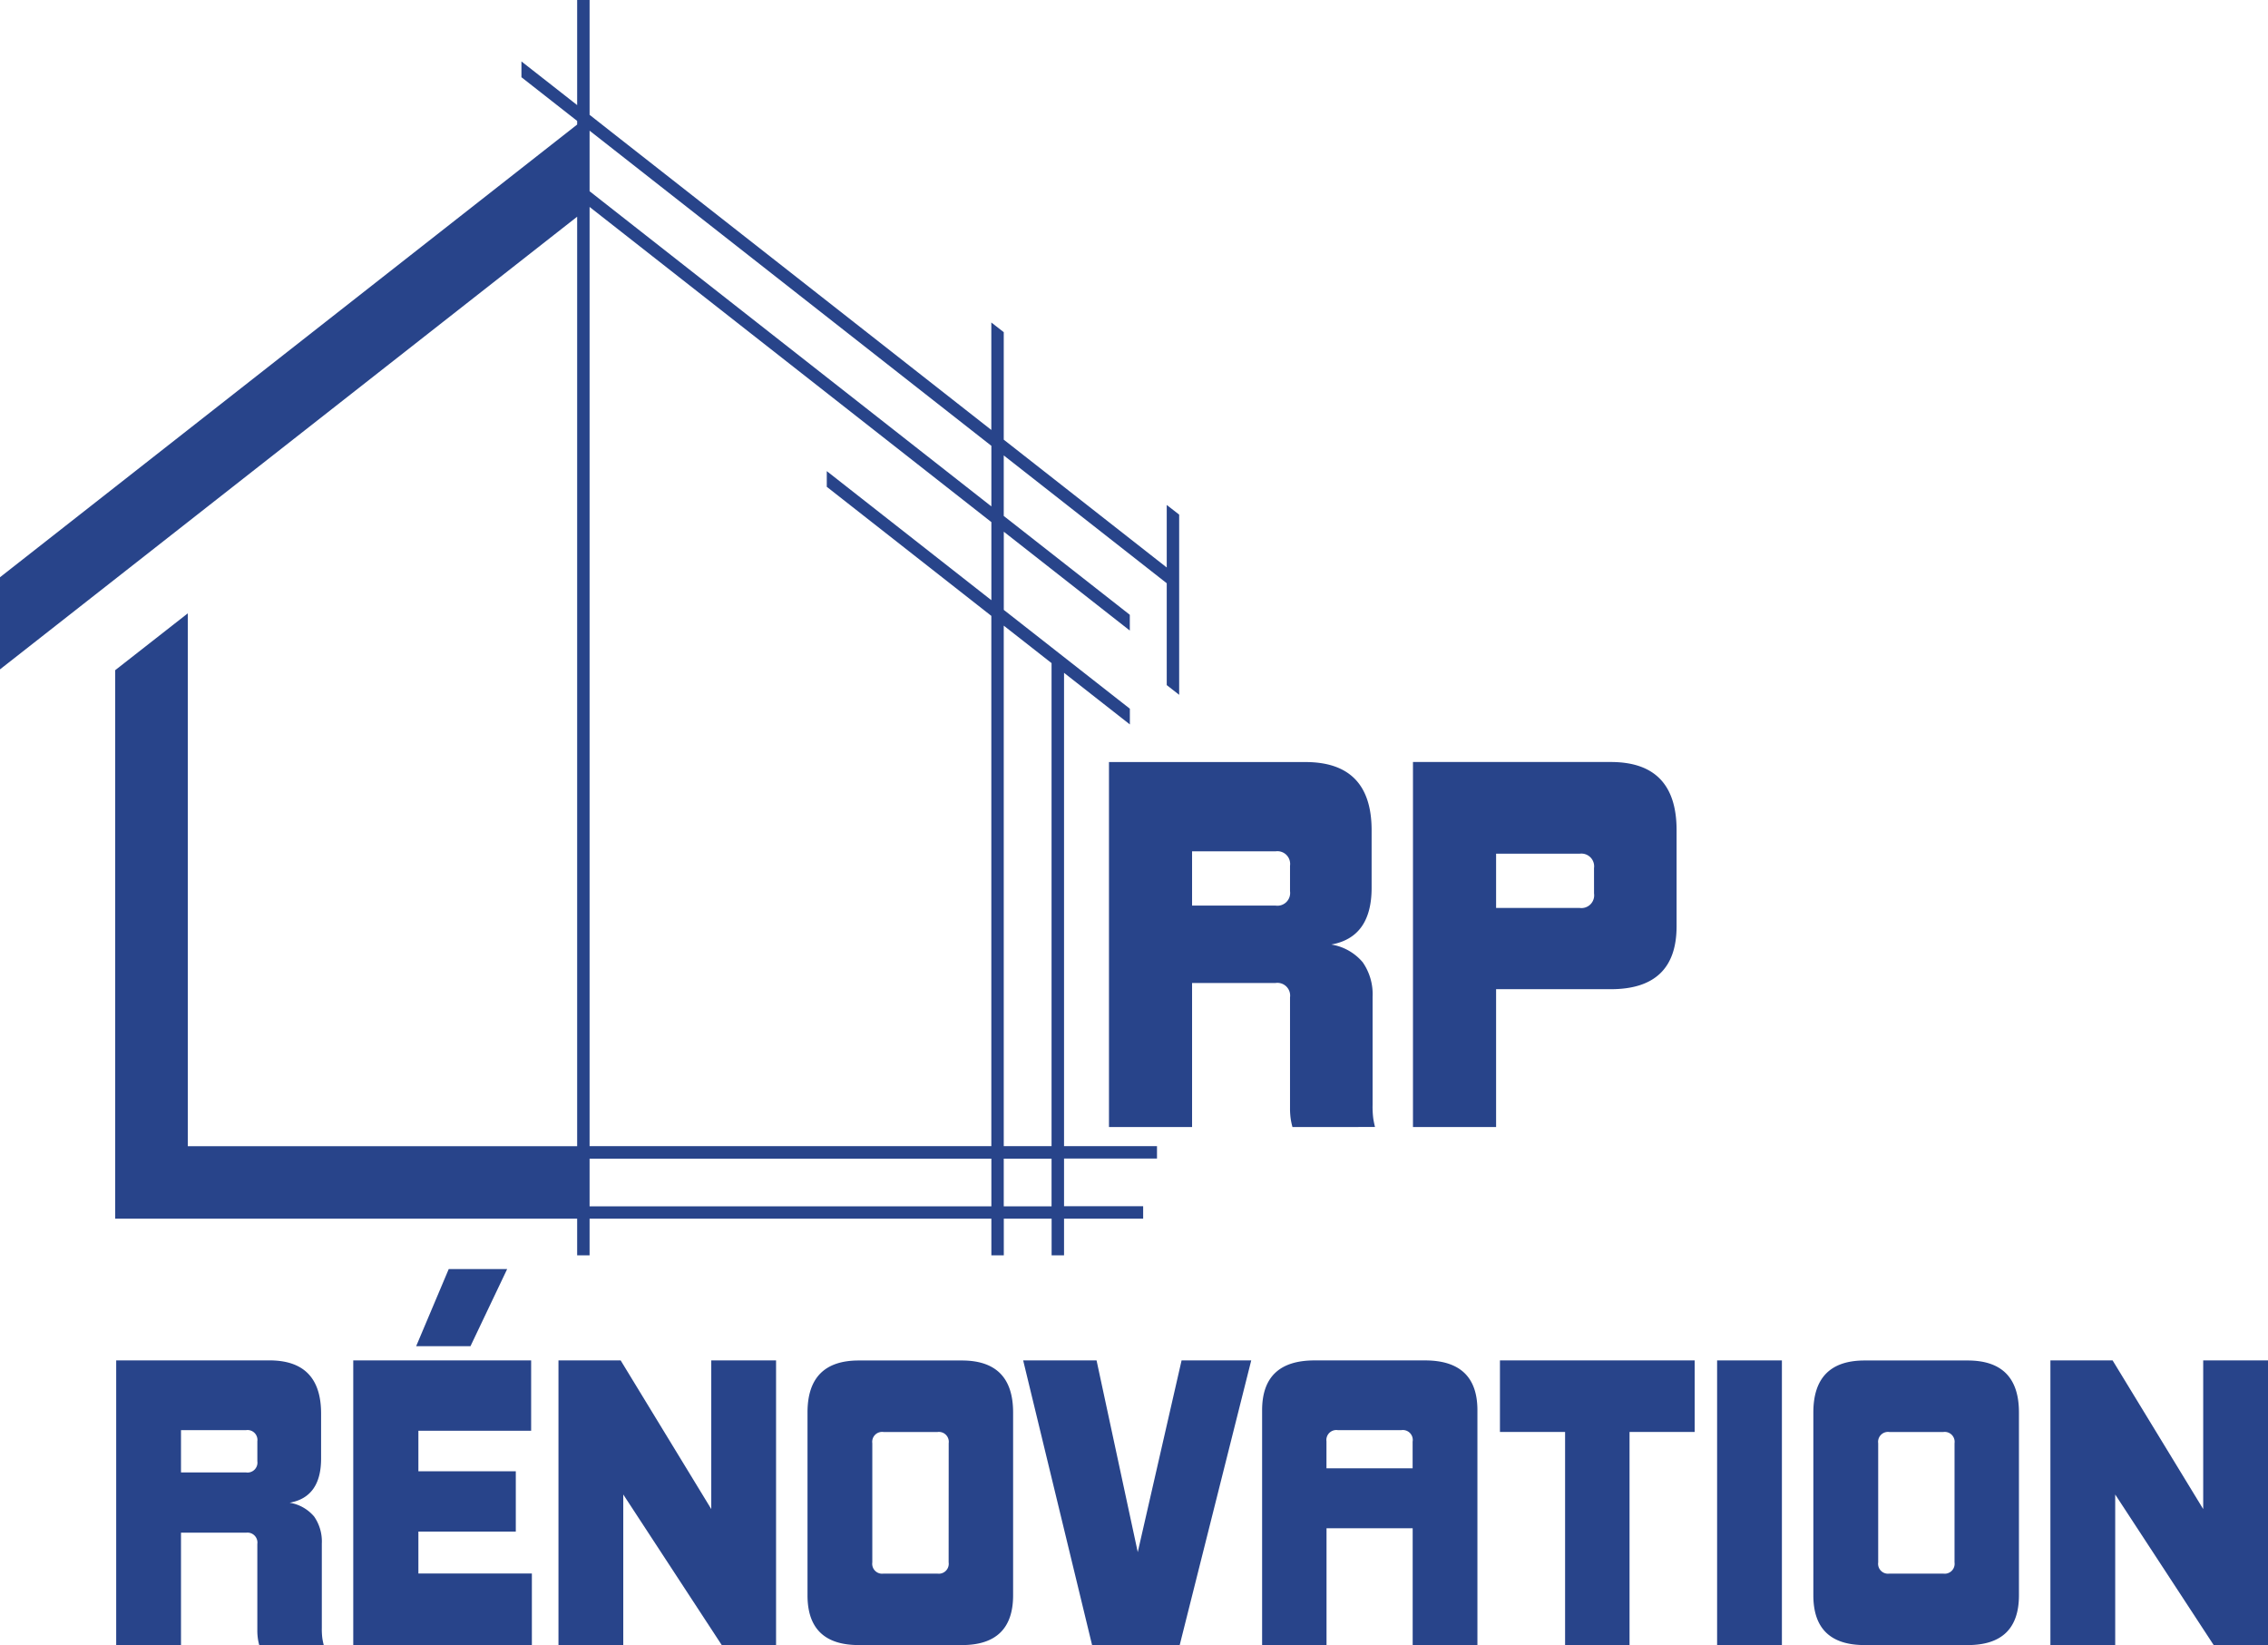
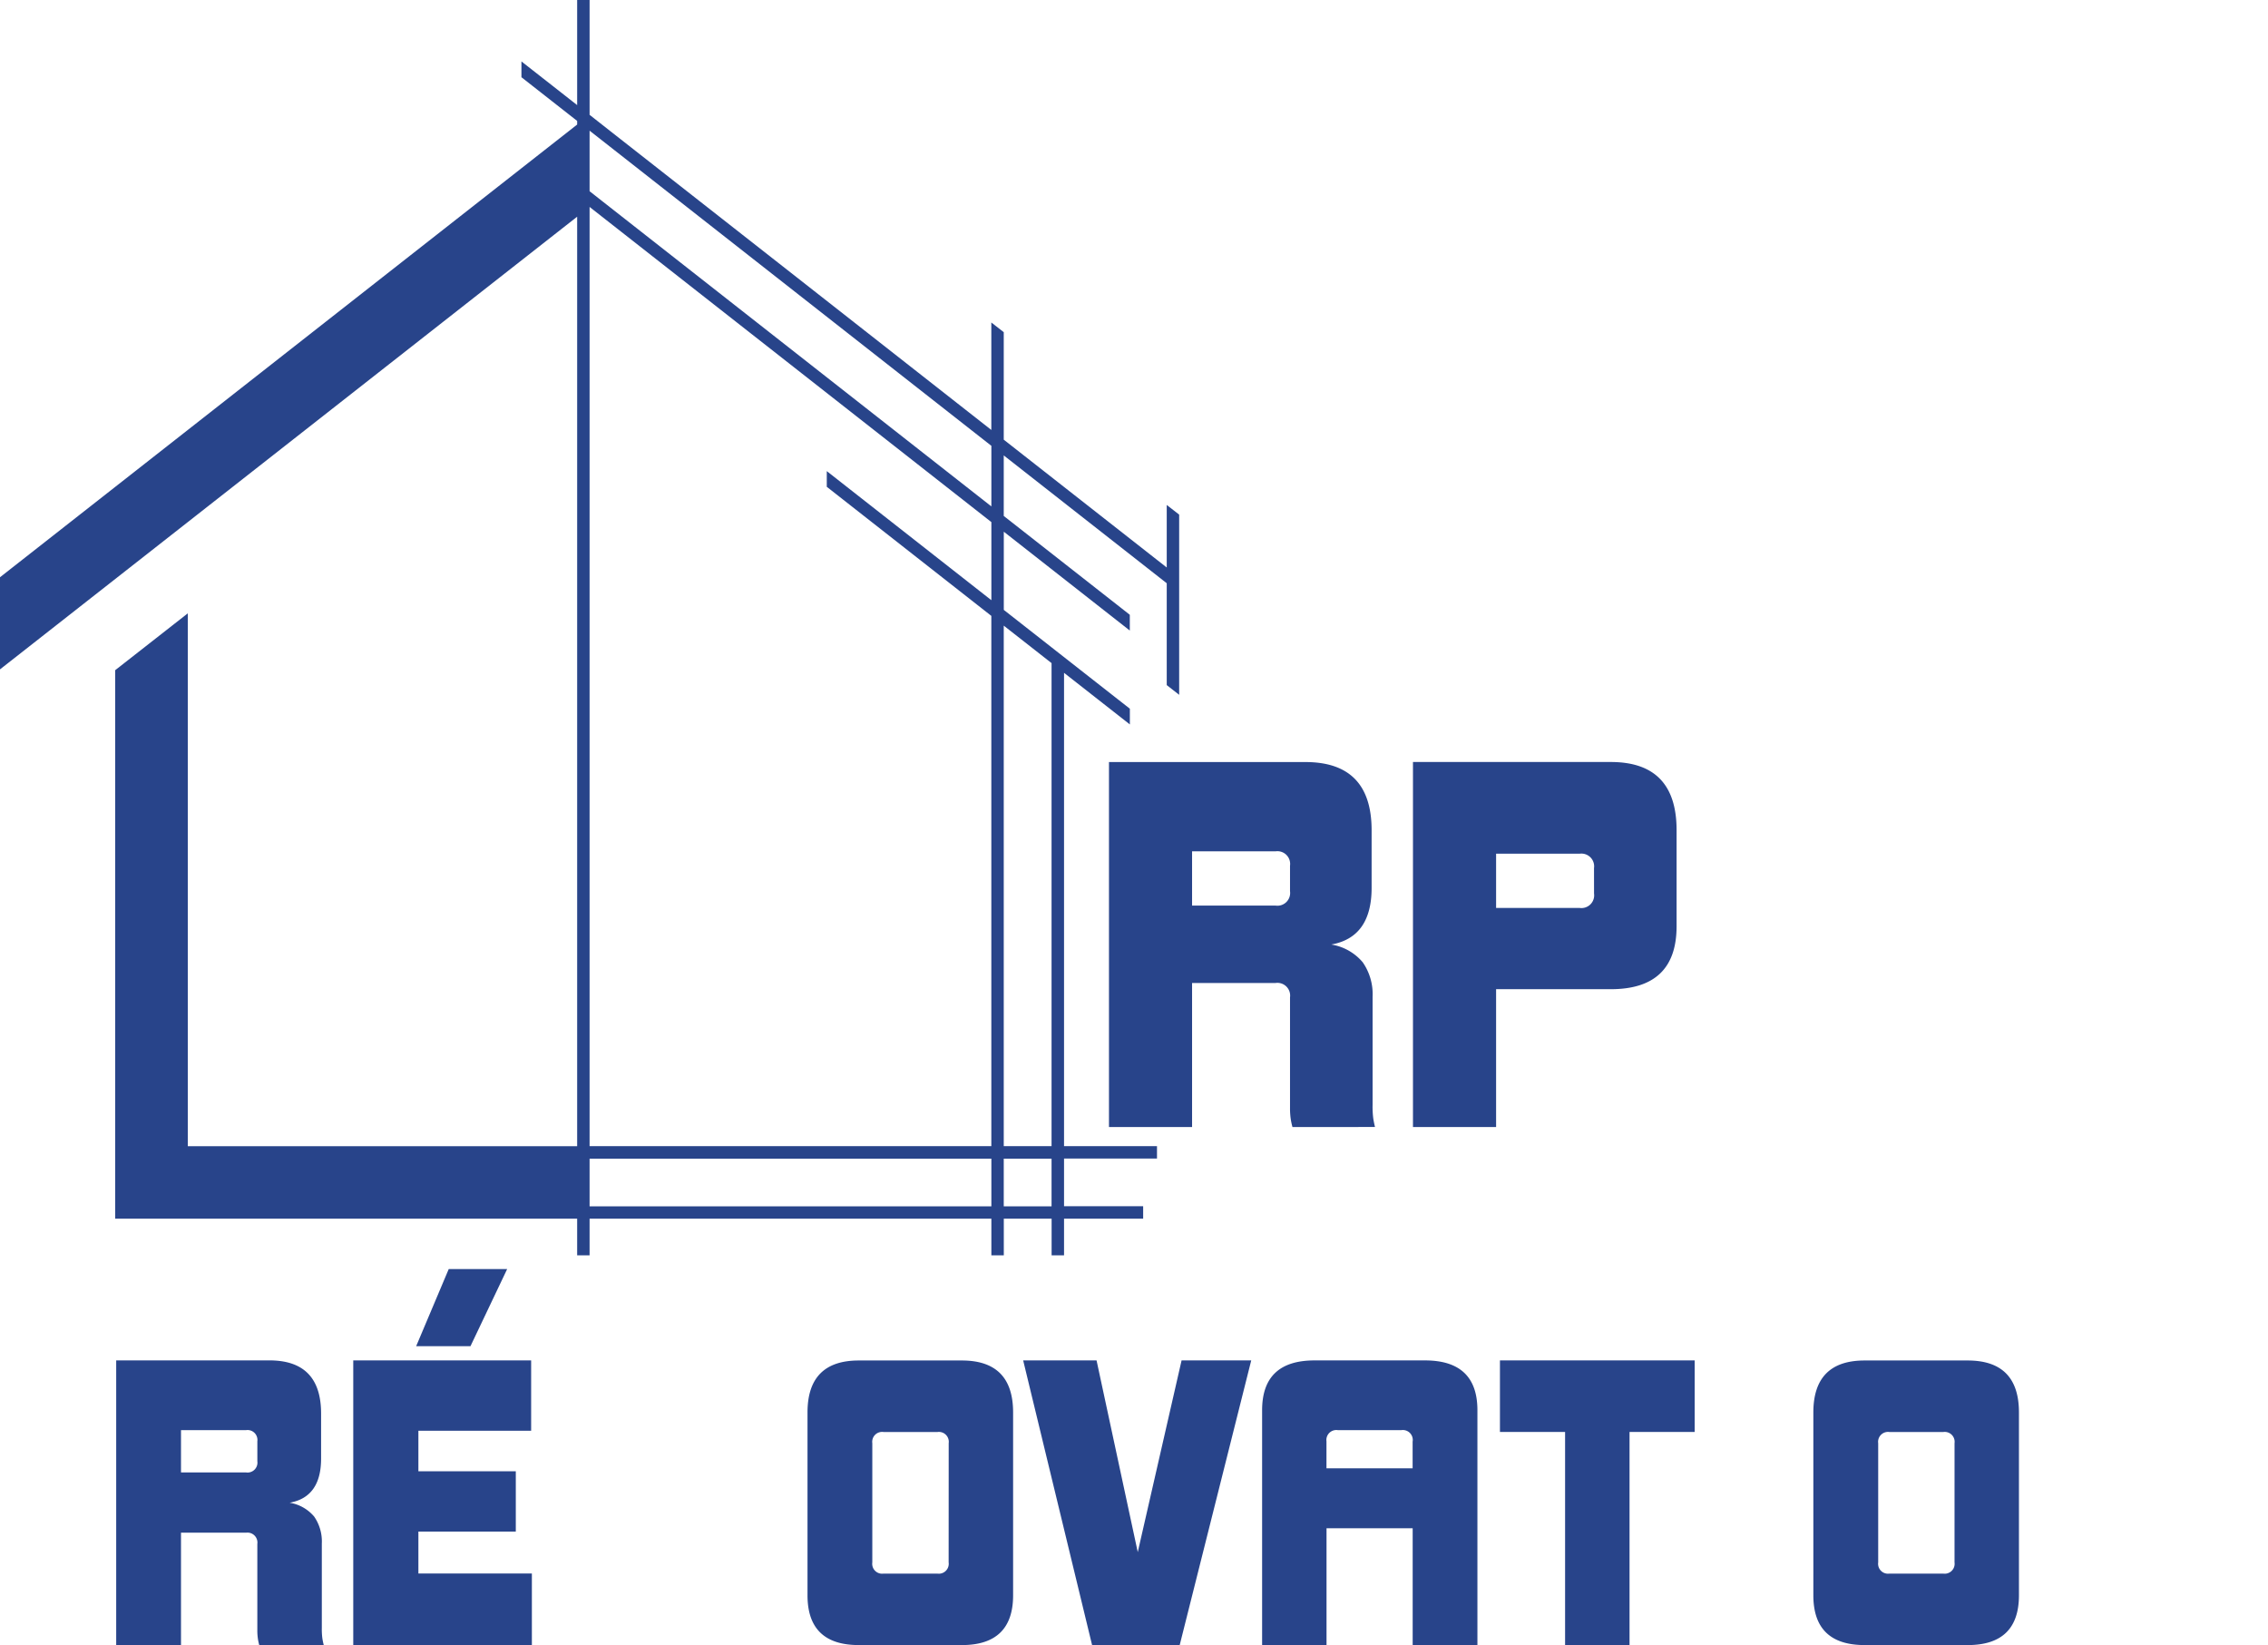
<svg xmlns="http://www.w3.org/2000/svg" width="239.824" height="173.928" viewBox="0 0 239.824 173.928">
  <defs>
    <clipPath id="clip-path">
      <rect id="Rectangle_5" data-name="Rectangle 5" width="239.824" height="173.928" fill="#28448a" />
    </clipPath>
  </defs>
  <g id="Groupe_7914" data-name="Groupe 7914" transform="translate(-21 18)">
    <path id="Tracé_1" data-name="Tracé 1" d="M62.344,122.5H104.83v5.04H62.344Zm43.795,0h5.055v5.04h-5.055Zm0-7.986V66.147l5.055,3.962v51.068h-5.055ZM62.344,21.879,104.83,55.2v8.258L87.426,49.81v1.658l17.4,13.647v56.062H62.344Zm1.313-.631-1.313-1.032v-6.4l3.28,2.571L69,19.036l35.83,28.1v6.405ZM61.03,0V11.112L58.459,9.095l-3.321-2.6V8.165l3.28,2.572,2.612,2.047v.385L0,61.03v9.741l61.03-47.86v98.271H19.857V64.848l-7.678,6.01v57.986H61.03v3.88h1.314v-3.88H104.83v3.88h1.314v-3.88H111.2v3.88h1.314v-3.88h8.366v-1.314h-8.366V122.49h9.829v-1.313h-9.829V71.136l6.96,5.456V74.929L118.159,73.9l-12.015-9.418V56.216l13.324,10.45V65l-1.314-1.032-12.015-9.418v-6.4l17.235,13.514V72.434l1.314,1.026V54.409l-1.314-1.022V60L106.139,46.485V35.121l-1.314-1.026V45.458L84.193,29.275l-19.642-15.4-2.206-1.735V0Z" transform="translate(21 -18)" fill="#28448a" />
    <g id="Groupe_2" data-name="Groupe 2" transform="translate(21 -18)">
      <g id="Groupe_1" data-name="Groupe 1" clip-path="url(#clip-path)">
        <path id="Tracé_2" data-name="Tracé 2" d="M39.065,310.337a6.165,6.165,0,0,1-.139-.652,5.883,5.883,0,0,1-.062-.929v-9.11a1.052,1.052,0,0,0-1.186-1.191H30.792v11.882H23.94v-30.1h16.2q5.466,0,5.466,5.625v4.753q0,4.08-3.326,4.671a4.281,4.281,0,0,1,2.592,1.463,4.616,4.616,0,0,1,.811,2.854v8.91a7.581,7.581,0,0,0,.062,1.15c.041.236.087.462.139.672Zm-.2-21.541a1.048,1.048,0,0,0-1.186-1.186H30.792v4.475H37.68a1.048,1.048,0,0,0,1.186-1.186v-2.1Z" transform="translate(-11.653 -136.408)" fill="#28448a" />
        <path id="Tracé_3" data-name="Tracé 3" d="M72.78,301.176v-30.1H91.59v7.442H79.668V282.8h10.3v6.375h-10.3v4.434h12v7.565H72.78Zm6.652-31.6,3.444-8.155h6.179l-3.88,8.155Z" transform="translate(-35.426 -127.248)" fill="#28448a" />
-         <path id="Tracé_4" data-name="Tracé 4" d="M132.326,310.337l-10.414-15.921v15.921H115.06v-30.1h6.575l9.582,15.721V280.24h6.852v30.1Z" transform="translate(-56.006 -136.408)" fill="#28448a" />
-         <path id="Tracé_5" data-name="Tracé 5" d="M171.795,310.341q-5.428,0-5.425-5.266V285.752q0-5.5,5.425-5.5h10.891q5.428,0,5.425,5.5v19.324q0,5.266-5.425,5.266ZM181.3,289a1.048,1.048,0,0,0-1.186-1.186h-5.7A1.048,1.048,0,0,0,173.222,289v12.6a1.048,1.048,0,0,0,1.186,1.186h5.7a1.048,1.048,0,0,0,1.186-1.186Z" transform="translate(-80.982 -136.413)" fill="#28448a" />
+         <path id="Tracé_5" data-name="Tracé 5" d="M171.795,310.341q-5.428,0-5.425-5.266V285.752q0-5.5,5.425-5.5h10.891q5.428,0,5.425,5.5v19.324q0,5.266-5.425,5.266M181.3,289a1.048,1.048,0,0,0-1.186-1.186h-5.7A1.048,1.048,0,0,0,173.222,289v12.6a1.048,1.048,0,0,0,1.186,1.186h5.7a1.048,1.048,0,0,0,1.186-1.186Z" transform="translate(-80.982 -136.413)" fill="#28448a" />
        <path id="Tracé_6" data-name="Tracé 6" d="M218.088,310.337l-7.288-30.1h7.76l4.357,20.273,4.635-20.273h7.365l-7.565,30.1Z" transform="translate(-102.608 -136.408)" fill="#28448a" />
        <path id="Tracé_7" data-name="Tracé 7" d="M275.951,310.337V297.983h-9.11v12.354H260.03V285.506q0-5.266,5.543-5.266h11.681q5.543,0,5.543,5.266v24.831Zm0-21.541a1.05,1.05,0,0,0-1.191-1.186h-6.734a1.052,1.052,0,0,0-1.191,1.186v2.854h9.11V288.8Z" transform="translate(-126.571 -136.408)" fill="#28448a" />
        <path id="Tracé_8" data-name="Tracé 8" d="M315.918,310.337V287.805H309.03V280.24h20.591v7.565h-6.888v22.531Z" transform="translate(-150.422 -136.408)" fill="#28448a" />
-         <rect id="Rectangle_4" data-name="Rectangle 4" width="6.852" height="30.097" transform="translate(181.571 143.832)" fill="#28448a" />
        <path id="Tracé_9" data-name="Tracé 9" d="M379.025,310.341q-5.428,0-5.425-5.266V285.752q0-5.5,5.425-5.5h10.891q5.427,0,5.425,5.5v19.324q0,5.266-5.425,5.266ZM388.53,289a1.048,1.048,0,0,0-1.186-1.186h-5.7A1.048,1.048,0,0,0,380.457,289v12.6a1.048,1.048,0,0,0,1.186,1.186h5.7a1.048,1.048,0,0,0,1.186-1.186Z" transform="translate(-181.852 -136.413)" fill="#28448a" />
-         <path id="Tracé_10" data-name="Tracé 10" d="M439.706,310.337l-10.414-15.921v15.921H422.44v-30.1h6.575l9.582,15.721V280.24h6.852v30.1Z" transform="translate(-205.625 -136.408)" fill="#28448a" />
        <path id="Tracé_11" data-name="Tracé 11" d="M247.881,195.566a7.284,7.284,0,0,1-.18-.837,7.754,7.754,0,0,1-.077-1.191V181.862a1.347,1.347,0,0,0-1.524-1.524h-8.833v15.233H228.48V156.98h20.766q7.006,0,7.006,7.211v6.092q0,5.227-4.265,5.99a5.48,5.48,0,0,1,3.326,1.878,5.906,5.906,0,0,1,1.042,3.654V193.23a9.9,9.9,0,0,0,.077,1.473c.051.3.108.59.18.862Zm-.257-27.623a1.347,1.347,0,0,0-1.524-1.524h-8.833v5.738H246.1a1.347,1.347,0,0,0,1.524-1.524Z" transform="translate(-111.214 -76.411)" fill="#28448a" />
        <path id="Tracé_12" data-name="Tracé 12" d="M291.11,195.561V156.97h20.92q6.96,0,6.955,7.211v10.157q0,6.652-6.955,6.652H299.9v14.571Zm19.144-27.371a1.347,1.347,0,0,0-1.524-1.524H299.9V172.4h8.833a1.347,1.347,0,0,0,1.524-1.524Z" transform="translate(-141.699 -76.406)" fill="#28448a" />
      </g>
    </g>
  </g>
</svg>